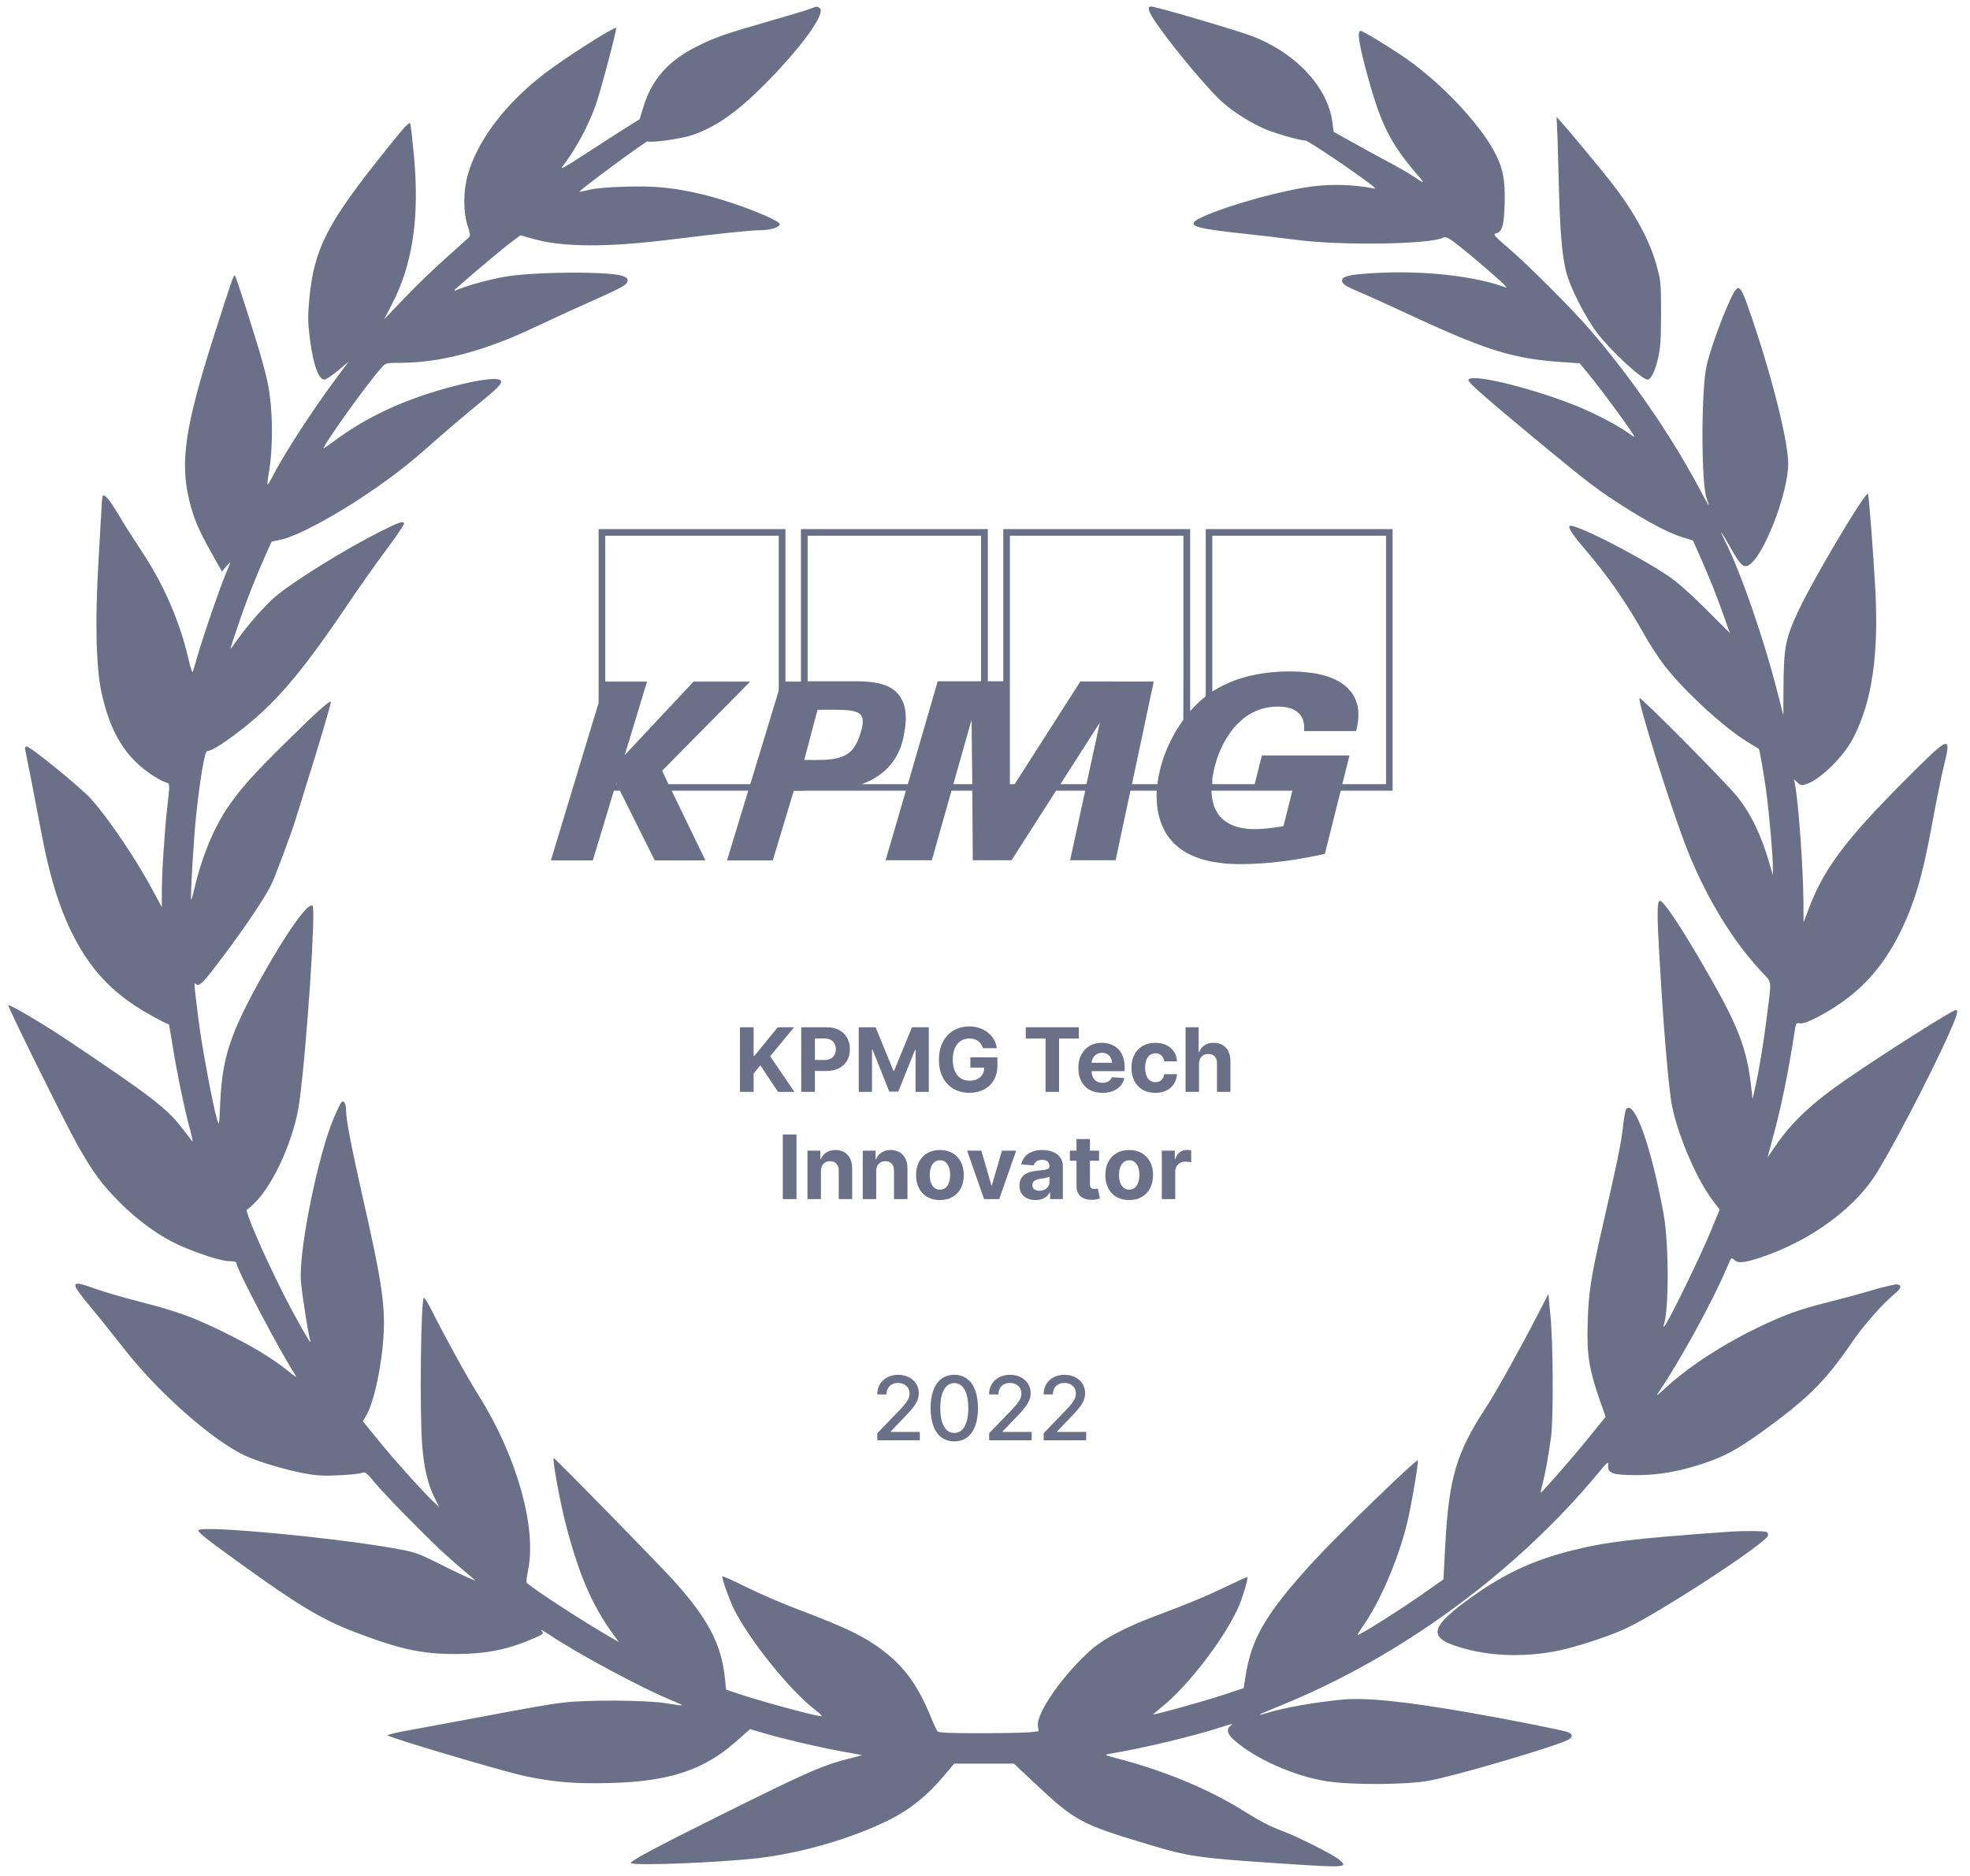
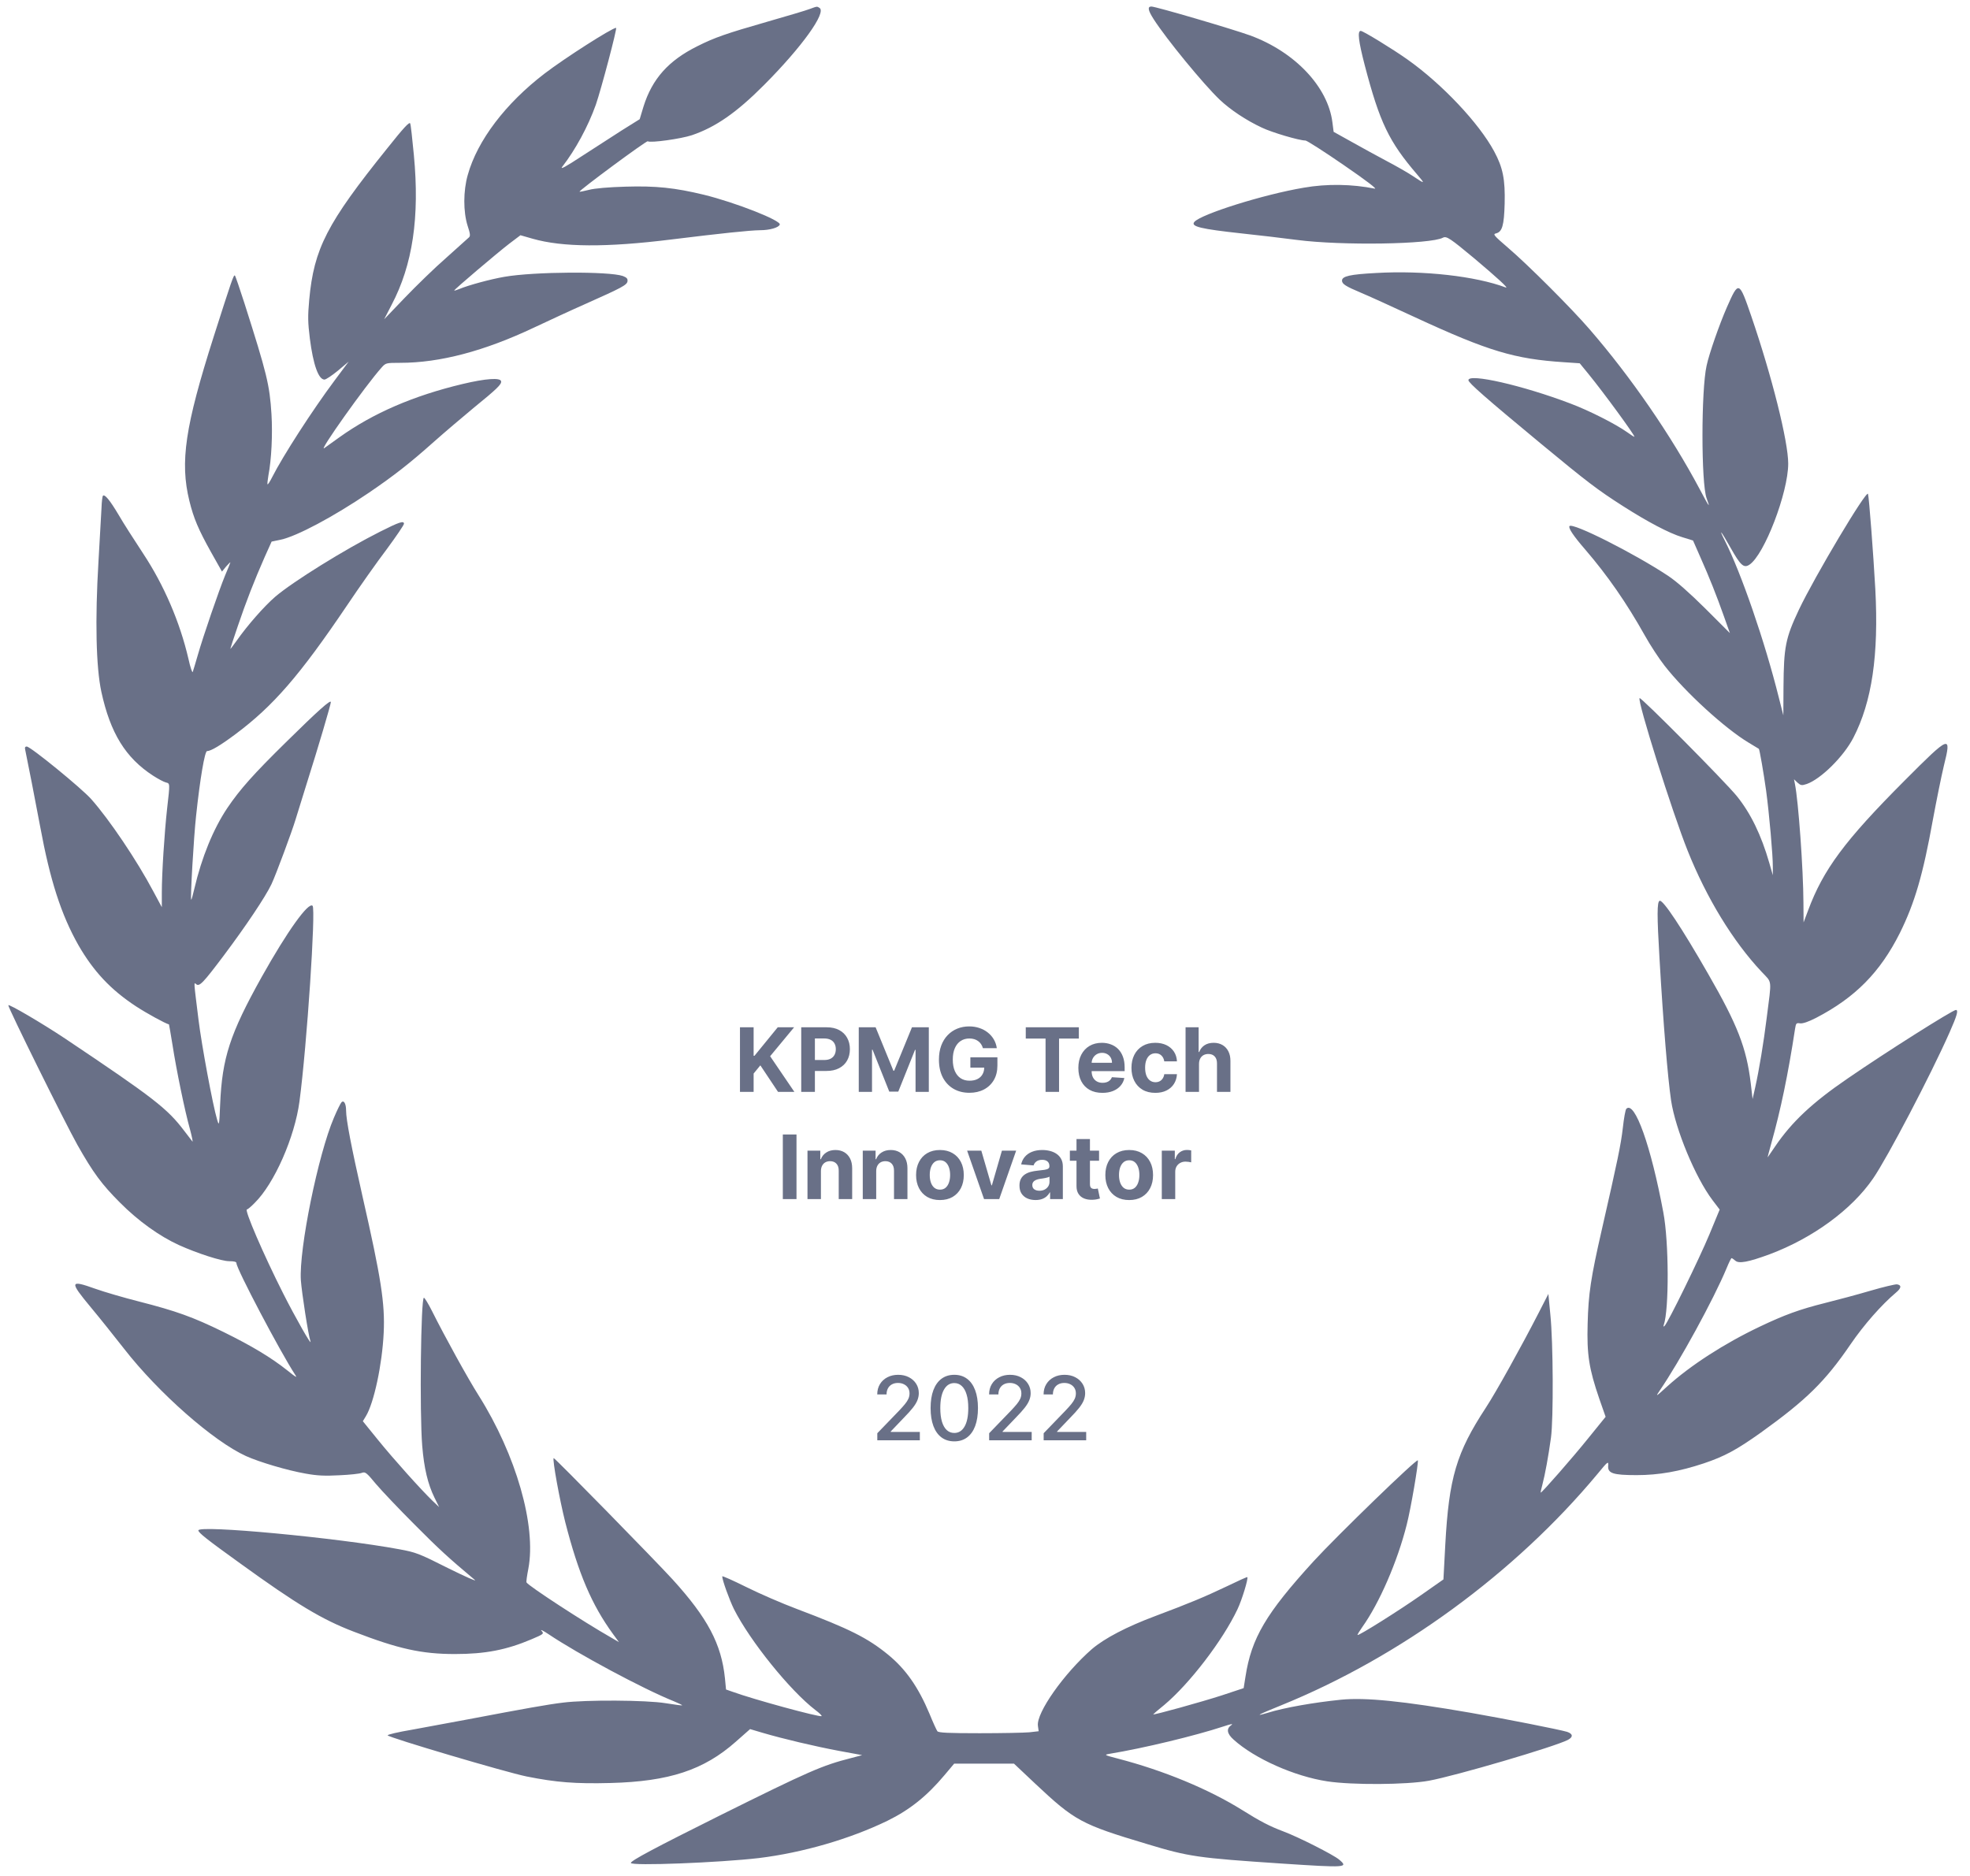
<svg xmlns="http://www.w3.org/2000/svg" width="147" height="140" viewBox="0 0 147 140" fill="none">
-   <path d="M89.97 39.487V51.961L89.811 52.093L89.652 52.224L89.499 52.362L89.354 52.5L89.214 52.638L89.075 52.782L88.942 52.927L88.81 53.072V39.487H74.865V50.844H73.711V39.487H59.766V50.864H58.612V39.487H44.667V52.454L41.107 64.211H44.236L45.808 59.006H46.259L48.858 64.211H52.638L50.118 59.006H55.834L54.249 64.211H57.664L59.229 59.019H59.985V59.006H61.059H61.145H67.597L66.085 64.198H69.534L70.999 59.006H72.551L72.59 64.198H75.481L78.804 59.006H80.979L79.851 64.198H83.246L84.354 59.006H86.317L86.303 59.302L86.31 59.604L86.324 59.893L86.35 60.183L86.37 60.321L86.39 60.459L86.416 60.597L86.443 60.735L86.476 60.873L86.509 61.004L86.549 61.136L86.589 61.267L86.635 61.398L86.681 61.523L86.734 61.648L86.788 61.766L86.847 61.891L86.907 62.01L86.973 62.121L87.04 62.24L87.113 62.351L87.192 62.456L87.272 62.568L87.358 62.667L87.444 62.772L87.53 62.87L87.63 62.969L87.729 63.061L87.855 63.166L87.981 63.271L88.114 63.37L88.253 63.462L88.392 63.554L88.532 63.639L88.678 63.712L88.83 63.791L88.976 63.856L89.129 63.922L89.281 63.981L89.44 64.04L89.599 64.093L89.758 64.139L89.918 64.185L90.077 64.224L90.395 64.297L90.72 64.349L91.038 64.395L91.356 64.435L91.668 64.461L91.973 64.474L92.272 64.487H92.557L92.941 64.481L93.326 64.475L93.717 64.455L94.108 64.435L94.5 64.403L94.891 64.37L95.282 64.33L95.673 64.284L96.071 64.232L96.469 64.172L96.867 64.107L97.265 64.041L97.662 63.969L98.06 63.89L98.458 63.811L98.863 63.719L100.043 59.007H103.916V39.488L89.97 39.487ZM45.96 58.52L45.98 58.448L46.027 58.52H45.96ZM58.108 51.527L57.91 52.191L56.053 58.303L55.98 58.52H49.879L49.408 57.521L55.98 50.864H51.756L46.617 56.351L48.281 50.864H45.165V39.98H58.108L58.108 51.527ZM61.709 56.693L61.61 56.699L61.517 56.705L61.417 56.712H61.311H61.172H61.053L60.94 56.718H60.834L60.005 56.712L60.389 55.305L60.569 54.608L61.006 52.972H61.145H61.291L61.431 52.966H61.563H62.206L62.598 52.972L62.956 52.985L63.115 52.992L63.267 53.005L63.413 53.024L63.546 53.044L63.665 53.064L63.778 53.097L63.884 53.13L63.977 53.169L64.056 53.209L64.129 53.261L64.196 53.314L64.249 53.38L64.282 53.432L64.308 53.485L64.335 53.544L64.355 53.61L64.368 53.682L64.375 53.754V53.833V53.918L64.368 54.01L64.362 54.102L64.342 54.208L64.322 54.313L64.262 54.536L64.189 54.786L64.116 54.996L64.037 55.2L63.951 55.391L63.858 55.568L63.811 55.647L63.765 55.726L63.712 55.805L63.652 55.877L63.592 55.949L63.533 56.015L63.466 56.081L63.4 56.14L63.327 56.192L63.254 56.251L63.174 56.297L63.088 56.35L63.002 56.396L62.909 56.435L62.816 56.475L62.717 56.508L62.611 56.547L62.498 56.574L62.379 56.6L62.259 56.626L62.127 56.646L61.994 56.666L61.855 56.679L61.709 56.693ZM71.138 58.52L72.498 53.722L72.551 58.52H71.138ZM73.207 50.844H69.971L67.743 58.52H64.308L64.468 58.454L64.627 58.389L64.779 58.323L64.932 58.251L65.078 58.178L65.217 58.093L65.356 58.014L65.489 57.928L65.621 57.837L65.747 57.745L65.867 57.653L65.986 57.547L66.099 57.449L66.205 57.337L66.311 57.232L66.41 57.114L66.51 57.002L66.603 56.877L66.689 56.759L66.775 56.627L66.855 56.496L66.928 56.364L67.001 56.226L67.067 56.082L67.133 55.937L67.193 55.793L67.246 55.641L67.299 55.484L67.339 55.326L67.385 55.168L67.418 54.997L67.451 54.833L67.498 54.57L67.538 54.321L67.564 54.084L67.584 53.86L67.591 53.637L67.584 53.433L67.578 53.23L67.551 53.039L67.525 52.861L67.478 52.684L67.432 52.52L67.366 52.362L67.293 52.211L67.213 52.06L67.12 51.922L67.014 51.79L66.928 51.698L66.842 51.606L66.749 51.527L66.65 51.455L66.543 51.383L66.437 51.317L66.325 51.258L66.212 51.205L66.093 51.153L65.973 51.113L65.847 51.074L65.721 51.034L65.588 51.002L65.456 50.975L65.323 50.949L65.184 50.929L64.899 50.89L64.614 50.87L64.322 50.85L64.024 50.844H63.427H62.837H62.651H62.319H61.908H61.451H61.007H60.629H60.363H60.264V39.981H73.207L73.207 50.844ZM81.072 58.52H79.129L82.073 53.919L81.072 58.52ZM88.306 51.061L88.299 53.722L88.133 53.952L87.981 54.189L87.828 54.425L87.689 54.662L87.556 54.899L87.424 55.142L87.311 55.379L87.198 55.615L87.092 55.845L86.999 56.082L86.906 56.312L86.827 56.535L86.754 56.759L86.688 56.975L86.628 57.186L86.575 57.396L86.542 57.534L86.508 57.679L86.475 57.817L86.449 57.961L86.422 58.099L86.402 58.237L86.383 58.375L86.369 58.52H84.466L86.091 50.864L80.614 50.857L75.713 58.52H75.355V39.98H88.305L88.306 51.061ZM95.772 61.655L95.501 61.701L95.222 61.74L94.944 61.78L94.672 61.812L94.4 61.839L94.128 61.858L93.863 61.872H93.597H93.425L93.253 61.865L93.087 61.852L92.921 61.833L92.762 61.806L92.609 61.78L92.457 61.747L92.311 61.708L92.172 61.662L92.032 61.616L91.9 61.556L91.774 61.497L91.648 61.425L91.528 61.353L91.416 61.274L91.31 61.195L91.204 61.103L91.111 61.005L91.018 60.906L90.932 60.794L90.852 60.682L90.779 60.558L90.713 60.433L90.647 60.301L90.594 60.163L90.547 60.012L90.507 59.861L90.468 59.703L90.441 59.539L90.421 59.368L90.408 59.191L90.401 59.007H96.435L95.772 61.655ZM103.425 58.52H100.162L100.699 56.377H94.161L93.624 58.52H90.461V58.08L90.501 57.896L90.534 57.712L90.574 57.514L90.613 57.317L90.673 57.1L90.733 56.883L90.799 56.667L90.872 56.456L90.952 56.246L91.038 56.036L91.131 55.832L91.224 55.628L91.33 55.425L91.436 55.234L91.548 55.037L91.674 54.853L91.8 54.669L91.926 54.491L92.066 54.32L92.212 54.156L92.364 53.998L92.516 53.854L92.682 53.709L92.848 53.571L93.02 53.446L93.206 53.328L93.392 53.223L93.584 53.124L93.783 53.032L93.989 52.953L94.201 52.888L94.42 52.835L94.645 52.789L94.877 52.756L95.116 52.736L95.361 52.73L95.553 52.736L95.746 52.75L95.938 52.776L96.124 52.815L96.217 52.842L96.303 52.868L96.389 52.894L96.469 52.934L96.548 52.967L96.628 53.013L96.701 53.059L96.774 53.105L96.84 53.164L96.906 53.223L96.966 53.282L97.026 53.354L97.079 53.42L97.125 53.499L97.165 53.584L97.205 53.67L97.238 53.762L97.264 53.86L97.284 53.959L97.304 54.071L97.311 54.182V54.301V54.425L97.298 54.557H101.197L101.257 54.287L101.31 53.978L101.336 53.814L101.35 53.637L101.363 53.459V53.275L101.357 53.085L101.337 52.888L101.317 52.796L101.304 52.697L101.277 52.598L101.251 52.5L101.217 52.395L101.184 52.296L101.145 52.197L101.098 52.099L101.052 52L100.992 51.902L100.932 51.803L100.866 51.705L100.786 51.599L100.7 51.501L100.614 51.402L100.521 51.31L100.422 51.218L100.315 51.133L100.209 51.054L100.097 50.975L99.977 50.896L99.858 50.831L99.732 50.765L99.599 50.699L99.467 50.64L99.327 50.581L99.182 50.528L99.036 50.476L98.89 50.43L98.731 50.39L98.578 50.351L98.412 50.311L98.247 50.278L98.081 50.245L97.908 50.219L97.729 50.2L97.365 50.16L96.993 50.127L96.602 50.114L96.204 50.108L95.906 50.114L95.594 50.12L95.269 50.14L94.931 50.166L94.58 50.206L94.222 50.252L93.857 50.311L93.486 50.39L93.3 50.429L93.108 50.475L92.922 50.528L92.73 50.58L92.537 50.639L92.345 50.705L92.153 50.771L91.967 50.843L91.775 50.922L91.582 51.008L91.397 51.093L91.204 51.185L91.019 51.283L90.833 51.389L90.647 51.494L90.462 51.612V39.98H103.425L103.425 58.52Z" fill="#697087" />
  <path d="M65.464 107.487V106.96L67.096 105.269C67.27 105.086 67.413 104.925 67.526 104.787C67.641 104.647 67.727 104.514 67.783 104.389C67.84 104.263 67.868 104.13 67.868 103.988C67.868 103.828 67.83 103.69 67.755 103.574C67.68 103.456 67.577 103.366 67.446 103.303C67.316 103.239 67.169 103.207 67.006 103.207C66.833 103.207 66.683 103.242 66.554 103.313C66.425 103.383 66.326 103.483 66.257 103.612C66.188 103.74 66.154 103.891 66.154 104.064H65.459C65.459 103.77 65.527 103.514 65.662 103.294C65.797 103.074 65.982 102.904 66.217 102.783C66.453 102.66 66.72 102.599 67.02 102.599C67.323 102.599 67.59 102.66 67.821 102.78C68.053 102.9 68.234 103.063 68.365 103.27C68.495 103.476 68.56 103.708 68.56 103.967C68.56 104.146 68.526 104.321 68.459 104.492C68.393 104.663 68.278 104.854 68.113 105.064C67.948 105.273 67.719 105.527 67.425 105.825L66.467 106.828V106.863H68.638V107.487H65.464ZM71.209 107.567C70.837 107.566 70.519 107.468 70.255 107.273C69.992 107.078 69.79 106.795 69.65 106.423C69.511 106.051 69.441 105.603 69.441 105.079C69.441 104.556 69.511 104.109 69.65 103.739C69.792 103.368 69.994 103.086 70.258 102.891C70.523 102.696 70.84 102.599 71.209 102.599C71.578 102.599 71.894 102.697 72.158 102.893C72.422 103.088 72.623 103.371 72.763 103.741C72.904 104.11 72.975 104.556 72.975 105.079C72.975 105.604 72.905 106.053 72.766 106.425C72.626 106.796 72.424 107.079 72.16 107.275C71.897 107.47 71.579 107.567 71.209 107.567ZM71.209 106.939C71.536 106.939 71.791 106.779 71.974 106.461C72.159 106.142 72.252 105.681 72.252 105.079C72.252 104.678 72.21 104.34 72.125 104.064C72.042 103.786 71.922 103.576 71.765 103.433C71.609 103.288 71.424 103.216 71.209 103.216C70.884 103.216 70.629 103.376 70.444 103.696C70.259 104.017 70.165 104.477 70.164 105.079C70.164 105.48 70.205 105.82 70.288 106.098C70.373 106.374 70.493 106.584 70.649 106.727C70.804 106.868 70.991 106.939 71.209 106.939ZM73.81 107.487V106.96L75.442 105.269C75.616 105.086 75.76 104.925 75.873 104.787C75.987 104.647 76.073 104.514 76.13 104.389C76.186 104.263 76.214 104.13 76.214 103.988C76.214 103.828 76.177 103.69 76.101 103.574C76.026 103.456 75.923 103.366 75.793 103.303C75.663 103.239 75.516 103.207 75.353 103.207C75.18 103.207 75.029 103.242 74.9 103.313C74.772 103.383 74.673 103.483 74.604 103.612C74.535 103.74 74.5 103.891 74.5 104.064H73.806C73.806 103.77 73.873 103.514 74.008 103.294C74.143 103.074 74.328 102.904 74.564 102.783C74.799 102.66 75.067 102.599 75.367 102.599C75.67 102.599 75.936 102.66 76.167 102.78C76.4 102.9 76.581 103.063 76.711 103.27C76.841 103.476 76.907 103.708 76.907 103.967C76.907 104.146 76.873 104.321 76.805 104.492C76.739 104.663 76.624 104.854 76.459 105.064C76.294 105.273 76.065 105.527 75.772 105.825L74.813 106.828V106.863H76.984V107.487H73.81ZM77.877 107.487V106.96L79.508 105.269C79.683 105.086 79.826 104.925 79.939 104.787C80.054 104.647 80.139 104.514 80.196 104.389C80.252 104.263 80.281 104.13 80.281 103.988C80.281 103.828 80.243 103.69 80.168 103.574C80.092 103.456 79.99 103.366 79.859 103.303C79.729 103.239 79.582 103.207 79.419 103.207C79.246 103.207 79.096 103.242 78.967 103.313C78.838 103.383 78.739 103.483 78.67 103.612C78.601 103.74 78.567 103.891 78.567 104.064H77.872C77.872 103.77 77.939 103.514 78.075 103.294C78.21 103.074 78.395 102.904 78.63 102.783C78.866 102.66 79.133 102.599 79.433 102.599C79.736 102.599 80.003 102.66 80.234 102.78C80.466 102.9 80.647 103.063 80.778 103.27C80.908 103.476 80.973 103.708 80.973 103.967C80.973 104.146 80.939 104.321 80.872 104.492C80.806 104.663 80.691 104.854 80.526 105.064C80.361 105.273 80.132 105.527 79.838 105.825L78.88 106.828V106.863H81.051V107.487H77.877Z" fill="#697087" />
  <path d="M55.216 81.487V76.665H56.235V78.791H56.299L58.034 76.665H59.256L57.467 78.824L59.277 81.487H58.058L56.737 79.505L56.235 80.117V81.487H55.216ZM59.787 81.487V76.665H61.69C62.055 76.665 62.367 76.735 62.624 76.875C62.882 77.013 63.078 77.205 63.213 77.451C63.35 77.696 63.418 77.979 63.418 78.299C63.418 78.619 63.349 78.902 63.211 79.147C63.073 79.392 62.872 79.582 62.61 79.719C62.35 79.856 62.034 79.924 61.664 79.924H60.451V79.107H61.499C61.695 79.107 61.857 79.073 61.984 79.006C62.113 78.936 62.208 78.841 62.271 78.721C62.336 78.598 62.368 78.458 62.368 78.299C62.368 78.139 62.336 77.999 62.271 77.88C62.208 77.759 62.113 77.666 61.984 77.6C61.855 77.532 61.692 77.499 61.494 77.499H60.807V81.487H59.787ZM64.08 76.665H65.338L66.665 79.905H66.722L68.05 76.665H69.307V81.487H68.318V78.349H68.278L67.03 81.464H66.357L65.109 78.337H65.069V81.487H64.08V76.665ZM73.345 78.224C73.312 78.109 73.266 78.008 73.206 77.92C73.146 77.831 73.073 77.755 72.987 77.694C72.902 77.631 72.805 77.583 72.695 77.55C72.587 77.517 72.467 77.501 72.335 77.501C72.088 77.501 71.872 77.562 71.685 77.685C71.5 77.807 71.355 77.985 71.252 78.219C71.148 78.451 71.096 78.736 71.096 79.072C71.096 79.407 71.147 79.693 71.249 79.929C71.351 80.164 71.496 80.344 71.683 80.468C71.869 80.59 72.09 80.651 72.344 80.651C72.575 80.651 72.772 80.611 72.935 80.529C73.1 80.446 73.226 80.329 73.312 80.178C73.4 80.028 73.444 79.849 73.444 79.644L73.651 79.674H72.408V78.907H74.426V79.514C74.426 79.938 74.336 80.302 74.157 80.607C73.978 80.91 73.732 81.144 73.418 81.308C73.104 81.472 72.745 81.553 72.34 81.553C71.887 81.553 71.49 81.454 71.148 81.254C70.806 81.053 70.539 80.768 70.347 80.4C70.157 80.029 70.063 79.59 70.063 79.081C70.063 78.69 70.119 78.342 70.232 78.035C70.347 77.728 70.507 77.467 70.712 77.254C70.918 77.04 71.157 76.878 71.431 76.766C71.704 76.655 72 76.599 72.318 76.599C72.591 76.599 72.846 76.639 73.081 76.719C73.317 76.798 73.525 76.909 73.707 77.054C73.891 77.198 74.041 77.37 74.157 77.569C74.273 77.767 74.348 77.985 74.381 78.224H73.345ZM76.542 77.506V76.665H80.503V77.506H79.026V81.487H78.019V77.506H76.542ZM82.26 81.558C81.888 81.558 81.568 81.483 81.299 81.332C81.032 81.18 80.827 80.965 80.682 80.687C80.538 80.407 80.466 80.077 80.466 79.695C80.466 79.323 80.538 78.997 80.682 78.716C80.827 78.435 81.03 78.216 81.292 78.059C81.556 77.902 81.865 77.823 82.22 77.823C82.459 77.823 82.681 77.862 82.886 77.939C83.094 78.014 83.274 78.128 83.428 78.28C83.583 78.433 83.704 78.624 83.79 78.855C83.877 79.084 83.92 79.353 83.92 79.66V79.936H80.866V79.314H82.976C82.976 79.17 82.944 79.042 82.882 78.93C82.819 78.819 82.732 78.732 82.62 78.669C82.51 78.605 82.382 78.572 82.236 78.572C82.084 78.572 81.949 78.608 81.832 78.678C81.715 78.747 81.624 78.841 81.558 78.959C81.492 79.075 81.459 79.204 81.457 79.347V79.938C81.457 80.117 81.49 80.272 81.556 80.402C81.624 80.532 81.718 80.633 81.841 80.703C81.963 80.774 82.109 80.809 82.276 80.809C82.388 80.809 82.49 80.793 82.583 80.762C82.675 80.731 82.754 80.684 82.82 80.621C82.886 80.558 82.936 80.481 82.971 80.39L83.899 80.451C83.852 80.674 83.755 80.869 83.609 81.035C83.465 81.2 83.278 81.329 83.049 81.421C82.821 81.512 82.558 81.558 82.26 81.558ZM86.209 81.558C85.838 81.558 85.519 81.48 85.253 81.323C84.987 81.164 84.783 80.944 84.641 80.663C84.499 80.382 84.429 80.059 84.429 79.693C84.429 79.323 84.5 78.998 84.643 78.718C84.787 78.437 84.992 78.218 85.257 78.061C85.523 77.903 85.838 77.823 86.204 77.823C86.519 77.823 86.796 77.881 87.033 77.995C87.27 78.11 87.457 78.271 87.596 78.478C87.734 78.685 87.81 78.929 87.824 79.208H86.877C86.851 79.028 86.78 78.882 86.665 78.772C86.552 78.661 86.404 78.605 86.22 78.605C86.065 78.605 85.929 78.648 85.813 78.732C85.698 78.816 85.609 78.937 85.545 79.097C85.48 79.257 85.448 79.451 85.448 79.679C85.448 79.91 85.48 80.106 85.542 80.268C85.607 80.429 85.697 80.552 85.813 80.637C85.929 80.722 86.065 80.764 86.22 80.764C86.335 80.764 86.438 80.741 86.529 80.694C86.621 80.647 86.698 80.578 86.757 80.489C86.819 80.398 86.859 80.289 86.877 80.162H87.824C87.808 80.438 87.733 80.681 87.598 80.892C87.464 81.1 87.28 81.264 87.044 81.381C86.809 81.499 86.53 81.558 86.209 81.558ZM89.469 79.396V81.487H88.466V76.665H89.441V78.509H89.483C89.565 78.295 89.697 78.128 89.879 78.007C90.061 77.885 90.289 77.823 90.564 77.823C90.815 77.823 91.034 77.879 91.221 77.988C91.409 78.097 91.555 78.253 91.659 78.457C91.764 78.659 91.816 78.902 91.814 79.184V81.487H90.811V79.364C90.813 79.141 90.756 78.967 90.642 78.843C90.529 78.719 90.37 78.657 90.166 78.657C90.03 78.657 89.909 78.686 89.803 78.744C89.7 78.802 89.618 78.887 89.559 78.999C89.501 79.108 89.471 79.241 89.469 79.396ZM59.434 84.665V89.487H58.414V84.665H59.434ZM61.257 87.396V89.487H60.254V85.871H61.21V86.509H61.252C61.332 86.298 61.467 86.132 61.655 86.01C61.843 85.886 62.072 85.823 62.34 85.823C62.591 85.823 62.81 85.879 62.997 85.988C63.184 86.098 63.329 86.255 63.433 86.459C63.536 86.662 63.588 86.903 63.588 87.184V89.487H62.585V87.364C62.587 87.142 62.53 86.969 62.415 86.845C62.301 86.72 62.143 86.657 61.942 86.657C61.807 86.657 61.688 86.686 61.584 86.744C61.482 86.802 61.402 86.887 61.344 86.999C61.288 87.108 61.258 87.241 61.257 87.396ZM65.382 87.396V89.487H64.379V85.871H65.335V86.509H65.377C65.457 86.298 65.591 86.132 65.78 86.01C65.968 85.886 66.196 85.823 66.465 85.823C66.716 85.823 66.935 85.879 67.122 85.988C67.308 86.098 67.454 86.255 67.557 86.459C67.661 86.662 67.713 86.903 67.713 87.184V89.487H66.71V87.364C66.711 87.142 66.655 86.969 66.54 86.845C66.425 86.72 66.268 86.657 66.067 86.657C65.932 86.657 65.812 86.686 65.709 86.744C65.607 86.802 65.527 86.887 65.469 86.999C65.412 87.108 65.383 87.241 65.382 87.396ZM70.137 89.558C69.772 89.558 69.455 89.48 69.188 89.325C68.923 89.168 68.718 88.95 68.574 88.67C68.43 88.389 68.357 88.064 68.357 87.693C68.357 87.32 68.43 86.993 68.574 86.714C68.718 86.433 68.923 86.214 69.188 86.059C69.455 85.902 69.772 85.823 70.137 85.823C70.503 85.823 70.819 85.902 71.084 86.059C71.351 86.214 71.556 86.433 71.701 86.714C71.845 86.993 71.917 87.32 71.917 87.693C71.917 88.064 71.845 88.389 71.701 88.67C71.556 88.95 71.351 89.168 71.084 89.325C70.819 89.48 70.503 89.558 70.137 89.558ZM70.142 88.781C70.308 88.781 70.447 88.734 70.559 88.64C70.67 88.544 70.754 88.414 70.811 88.249C70.869 88.084 70.898 87.896 70.898 87.686C70.898 87.476 70.869 87.288 70.811 87.123C70.754 86.959 70.67 86.828 70.559 86.732C70.447 86.637 70.308 86.589 70.142 86.589C69.974 86.589 69.833 86.637 69.718 86.732C69.605 86.828 69.52 86.959 69.462 87.123C69.405 87.288 69.377 87.476 69.377 87.686C69.377 87.896 69.405 88.084 69.462 88.249C69.52 88.414 69.605 88.544 69.718 88.64C69.833 88.734 69.974 88.781 70.142 88.781ZM75.825 85.871L74.561 89.487H73.43L72.166 85.871H73.225L73.977 88.458H74.014L74.763 85.871H75.825ZM77.272 89.556C77.042 89.556 76.836 89.516 76.656 89.436C76.475 89.354 76.332 89.234 76.227 89.075C76.123 88.915 76.072 88.716 76.072 88.477C76.072 88.276 76.108 88.108 76.182 87.971C76.256 87.834 76.356 87.725 76.484 87.641C76.611 87.558 76.755 87.495 76.917 87.453C77.08 87.41 77.251 87.381 77.43 87.364C77.641 87.341 77.81 87.321 77.939 87.302C78.067 87.282 78.161 87.252 78.219 87.213C78.277 87.174 78.306 87.115 78.306 87.038V87.024C78.306 86.875 78.259 86.76 78.165 86.678C78.072 86.597 77.94 86.556 77.769 86.556C77.589 86.556 77.445 86.596 77.338 86.676C77.231 86.754 77.161 86.853 77.126 86.973L76.199 86.897C76.246 86.677 76.338 86.487 76.477 86.327C76.615 86.166 76.793 86.042 77.011 85.955C77.231 85.868 77.485 85.823 77.774 85.823C77.975 85.823 78.167 85.847 78.351 85.894C78.536 85.941 78.7 86.014 78.843 86.113C78.987 86.212 79.101 86.339 79.184 86.495C79.267 86.648 79.309 86.833 79.309 87.048V89.487H78.358V88.986H78.33C78.272 89.099 78.194 89.198 78.097 89.285C77.999 89.37 77.882 89.436 77.746 89.485C77.609 89.532 77.451 89.556 77.272 89.556ZM77.56 88.863C77.707 88.863 77.838 88.834 77.951 88.776C78.064 88.717 78.152 88.636 78.217 88.536C78.281 88.436 78.313 88.322 78.313 88.195V87.811C78.282 87.831 78.239 87.85 78.184 87.867C78.13 87.883 78.07 87.898 78.002 87.912C77.935 87.925 77.867 87.936 77.8 87.947C77.732 87.957 77.671 87.965 77.616 87.973C77.498 87.991 77.396 88.018 77.308 88.056C77.22 88.093 77.151 88.144 77.103 88.209C77.054 88.272 77.03 88.35 77.03 88.444C77.03 88.581 77.079 88.685 77.178 88.757C77.279 88.828 77.406 88.863 77.56 88.863ZM82.011 85.871V86.624H79.833V85.871H82.011ZM80.328 85.004H81.331V88.376C81.331 88.469 81.345 88.541 81.373 88.593C81.401 88.643 81.44 88.678 81.491 88.698C81.542 88.719 81.602 88.729 81.67 88.729C81.717 88.729 81.764 88.725 81.811 88.717C81.858 88.708 81.894 88.701 81.919 88.696L82.077 89.443C82.027 89.458 81.956 89.476 81.865 89.497C81.774 89.519 81.663 89.532 81.533 89.537C81.291 89.546 81.079 89.514 80.897 89.44C80.717 89.366 80.576 89.252 80.476 89.096C80.375 88.941 80.326 88.745 80.328 88.508V85.004ZM84.26 89.558C83.894 89.558 83.578 89.48 83.311 89.325C83.045 89.168 82.841 88.95 82.696 88.67C82.552 88.389 82.48 88.064 82.48 87.693C82.48 87.32 82.552 86.993 82.696 86.714C82.841 86.433 83.045 86.214 83.311 86.059C83.578 85.902 83.894 85.823 84.26 85.823C84.625 85.823 84.941 85.902 85.206 86.059C85.473 86.214 85.679 86.433 85.823 86.714C85.968 86.993 86.04 87.32 86.04 87.693C86.04 88.064 85.968 88.389 85.823 88.67C85.679 88.95 85.473 89.168 85.206 89.325C84.941 89.48 84.625 89.558 84.26 89.558ZM84.264 88.781C84.431 88.781 84.57 88.734 84.681 88.64C84.793 88.544 84.876 88.414 84.933 88.249C84.991 88.084 85.02 87.896 85.02 87.686C85.02 87.476 84.991 87.288 84.933 87.123C84.876 86.959 84.793 86.828 84.681 86.732C84.57 86.637 84.431 86.589 84.264 86.589C84.096 86.589 83.955 86.637 83.841 86.732C83.728 86.828 83.642 86.959 83.584 87.123C83.527 87.288 83.499 87.476 83.499 87.686C83.499 87.896 83.527 88.084 83.584 88.249C83.642 88.414 83.728 88.544 83.841 88.64C83.955 88.734 84.096 88.781 84.264 88.781ZM86.692 89.487V85.871H87.664V86.502H87.702C87.768 86.277 87.879 86.108 88.034 85.993C88.189 85.877 88.368 85.819 88.571 85.819C88.621 85.819 88.675 85.822 88.733 85.828C88.791 85.835 88.843 85.843 88.886 85.854V86.744C88.839 86.73 88.774 86.718 88.691 86.707C88.608 86.695 88.532 86.69 88.463 86.69C88.315 86.69 88.183 86.722 88.067 86.787C87.952 86.849 87.861 86.937 87.794 87.05C87.728 87.163 87.695 87.294 87.695 87.441V89.487H86.692Z" fill="#697087" />
  <path d="M60.426 0.669C60.176 0.771 58.744 1.192 57.244 1.624C54.199 2.499 53.335 2.794 52.028 3.453C49.881 4.521 48.665 5.885 48.017 7.953L47.733 8.896L46.404 9.726C45.676 10.191 44.324 11.066 43.392 11.669C42.199 12.453 41.779 12.68 41.949 12.453C42.938 11.18 43.881 9.441 44.46 7.817C44.858 6.669 46.074 2.078 45.972 2.078C45.676 2.078 42.154 4.328 40.654 5.476C37.722 7.714 35.62 10.487 34.904 13.055C34.563 14.248 34.563 15.805 34.893 16.85C35.086 17.43 35.108 17.612 34.995 17.714C34.915 17.782 34.165 18.464 33.313 19.225C32.45 19.975 31.063 21.328 30.211 22.214L28.666 23.827L29.222 22.748C30.79 19.771 31.325 16.214 30.881 11.555C30.768 10.373 30.654 9.316 30.609 9.214C30.552 9.067 30.12 9.532 28.881 11.089C24.393 16.669 23.427 18.555 23.075 22.361C22.961 23.611 22.973 24.055 23.12 25.259C23.37 27.225 23.768 28.327 24.211 28.327C24.325 28.327 24.779 28.02 25.222 27.657L26.018 26.986L24.984 28.373C23.313 30.611 21.12 34.009 20.302 35.623C20.143 35.941 19.995 36.168 19.961 36.145C19.939 36.111 19.973 35.816 20.029 35.475C20.257 34.304 20.348 32.407 20.257 30.907C20.12 28.714 19.916 27.895 18.245 22.646C17.893 21.555 17.575 20.612 17.529 20.566C17.439 20.464 17.279 20.953 15.939 25.145C13.814 31.816 13.416 34.475 14.132 37.384C14.45 38.679 14.802 39.509 15.745 41.202L16.564 42.656L16.87 42.281C17.052 42.077 17.189 41.94 17.189 41.974C17.189 41.997 17.018 42.429 16.802 42.929C16.336 44.065 15.166 47.463 14.757 48.895C14.586 49.486 14.416 50.054 14.382 50.145C14.348 50.236 14.2 49.804 14.064 49.179C13.427 46.429 12.234 43.656 10.678 41.304C10.03 40.316 9.2 39.031 8.848 38.418C8.2 37.327 7.814 36.861 7.678 36.997C7.643 37.043 7.587 37.441 7.575 37.895C7.553 38.35 7.45 40.156 7.348 41.906C7.087 46.27 7.166 49.792 7.564 51.633C8.234 54.713 9.371 56.554 11.416 57.883C11.802 58.133 12.234 58.36 12.382 58.394C12.689 58.474 12.689 58.428 12.473 60.315C12.268 62.156 12.075 65.19 12.075 66.621V67.701L11.439 66.519C10.223 64.224 8.166 61.167 6.803 59.633C6.087 58.826 2.28 55.713 1.996 55.713C1.871 55.713 1.837 55.792 1.882 55.963C2.03 56.656 2.678 59.963 2.996 61.678C3.735 65.69 4.564 68.258 5.848 70.53C6.973 72.485 8.257 73.86 10.143 75.098C10.961 75.632 12.314 76.371 12.609 76.451C12.621 76.462 12.734 77.144 12.871 77.973C13.155 79.814 13.791 82.916 14.177 84.28C14.325 84.837 14.405 85.246 14.359 85.189C14.314 85.132 14.041 84.78 13.757 84.405C12.484 82.723 11.507 81.962 4.859 77.507C3.155 76.371 0.655 74.905 0.621 75.019C0.576 75.155 4.803 83.7 5.769 85.428C6.95 87.519 7.587 88.382 8.95 89.746C10.314 91.121 11.905 92.257 13.348 92.916C14.734 93.541 16.529 94.121 17.109 94.121C17.473 94.121 17.643 94.166 17.643 94.268C17.643 94.689 20.927 100.916 22.018 102.586C22.2 102.859 22.098 102.802 21.45 102.279C20.234 101.313 18.802 100.45 16.677 99.404C14.382 98.279 13.132 97.836 10.382 97.132C9.257 96.848 7.78 96.416 7.109 96.177C5.2 95.496 5.166 95.621 6.768 97.552C7.405 98.314 8.53 99.723 9.268 100.666C11.814 103.938 15.927 107.563 18.359 108.665C19.37 109.12 21.439 109.734 22.802 109.972C23.677 110.131 24.234 110.154 25.325 110.097C26.097 110.063 26.847 109.984 27.006 109.915C27.256 109.825 27.347 109.893 28.052 110.745C28.484 111.256 29.779 112.62 30.938 113.779C32.756 115.608 33.449 116.245 35.427 117.904C35.62 118.063 34.722 117.665 33.438 117.029C31.256 115.927 31.029 115.847 29.802 115.62C25.154 114.756 14.802 113.79 14.802 114.211C14.802 114.381 15.416 114.87 17.927 116.677C22.154 119.733 24.018 120.858 26.393 121.767C29.722 123.051 31.45 123.438 33.949 123.438C36.211 123.438 37.79 123.131 39.665 122.335C40.597 121.938 40.597 121.926 40.404 121.699C40.29 121.574 40.529 121.688 40.938 121.961C43.097 123.415 48.029 126.063 50.278 126.96C50.642 127.108 50.915 127.244 50.903 127.267C50.881 127.29 50.324 127.21 49.676 127.108C48.222 126.869 43.722 126.847 42.017 127.063C40.881 127.199 39.233 127.494 34.915 128.313C33.631 128.551 31.756 128.903 30.745 129.085C29.722 129.256 28.904 129.449 28.927 129.506C28.984 129.665 37.767 132.267 39.29 132.574C41.495 133.017 42.961 133.131 45.563 133.062C49.926 132.949 52.517 132.097 54.903 129.983L55.971 129.04L56.892 129.313C58.437 129.767 60.789 130.324 62.608 130.665L64.335 130.983L63.517 131.199C61.335 131.756 60.403 132.165 53.721 135.483C48.869 137.903 47.074 138.858 47.074 139.028C47.074 139.267 53.71 139.005 56.619 138.665C59.892 138.267 63.437 137.233 66.221 135.881C67.891 135.062 69.175 134.028 70.471 132.483L71.198 131.619H73.425H75.664L77.243 133.108C80.209 135.892 80.664 136.142 85.595 137.619C88.72 138.562 89.323 138.653 95.641 139.074C100.47 139.392 100.64 139.38 99.924 138.778C99.493 138.415 96.891 137.096 95.766 136.676C94.743 136.29 94.038 135.926 92.698 135.085C90.186 133.517 86.834 132.131 83.425 131.244C82.38 130.972 82.368 130.96 82.811 130.881C85.368 130.46 89.209 129.528 91.277 128.847C91.857 128.653 92.05 128.619 91.879 128.744C91.493 129.006 91.55 129.381 92.05 129.824C93.618 131.244 96.584 132.562 99.027 132.937C100.89 133.222 104.947 133.199 106.629 132.892C108.652 132.517 115.969 130.369 116.992 129.847C117.401 129.631 117.378 129.392 116.935 129.244C116.367 129.074 112.288 128.267 109.742 127.824C104.686 126.949 101.902 126.665 100.061 126.847C98.05 127.051 95.834 127.438 94.595 127.824C93.561 128.131 93.856 127.972 95.595 127.267C104.47 123.665 113.038 117.404 119.197 110.006C119.981 109.052 120.026 109.018 120.003 109.37C119.947 109.95 120.344 110.086 122.128 110.086C123.776 110.086 125.31 109.813 127.128 109.211C128.685 108.688 129.583 108.2 131.389 106.916C134.787 104.472 136.185 103.109 138.094 100.313C139.082 98.87 140.389 97.382 141.48 96.461C141.878 96.132 141.912 95.904 141.548 95.848C141.423 95.836 140.537 96.041 139.571 96.325C138.605 96.609 137.082 97.018 136.207 97.234C134.253 97.723 133.151 98.132 131.31 99.007C128.639 100.279 126.151 101.893 124.424 103.45C123.537 104.257 123.515 104.268 123.844 103.779C125.333 101.609 127.867 96.973 128.833 94.655C129.003 94.234 129.174 93.893 129.208 93.893C129.242 93.893 129.367 93.973 129.48 94.075C129.742 94.325 130.458 94.189 132.037 93.609C135.253 92.405 138.173 90.28 139.775 87.939C140.832 86.405 144.059 80.246 145.468 77.064C146.037 75.78 146.15 75.371 145.946 75.371C145.707 75.371 140.673 78.553 137.855 80.496C135.23 82.291 133.707 83.723 132.469 85.541C132.173 85.973 131.923 86.348 131.901 86.371C131.889 86.382 132.014 85.894 132.185 85.28C132.867 82.859 133.423 80.201 133.946 76.78C134.014 76.36 134.037 76.326 134.321 76.371C134.537 76.394 134.935 76.257 135.514 75.962C138.446 74.439 140.298 72.553 141.764 69.633C142.878 67.383 143.491 65.281 144.23 61.178C144.491 59.769 144.855 57.963 145.048 57.156C145.639 54.792 145.525 54.838 142.116 58.258C137.651 62.735 136.048 64.894 134.912 67.962L134.582 68.837L134.571 67.36C134.56 64.86 134.196 59.792 133.935 58.497L133.867 58.156L134.128 58.406C134.378 58.622 134.435 58.633 134.821 58.508C135.878 58.133 137.571 56.463 138.298 55.054C139.685 52.372 140.196 48.883 139.935 43.974C139.787 41.315 139.469 37.134 139.389 36.861C139.287 36.52 135.423 42.997 134.23 45.508C133.23 47.633 133.105 48.27 133.083 51.281L133.071 53.383L132.742 52.088C131.685 47.849 129.924 42.759 128.708 40.35C128.196 39.338 128.435 39.634 129.117 40.85C129.878 42.202 130.117 42.418 130.537 42.145C131.651 41.418 133.435 36.759 133.435 34.6C133.435 32.941 132.219 28.089 130.685 23.611C129.764 20.93 129.742 20.93 128.855 22.941C128.299 24.214 127.537 26.384 127.344 27.293C126.935 29.123 126.935 36.054 127.344 37.179C127.64 37.986 127.56 37.884 126.833 36.509C124.685 32.475 121.697 28.134 118.617 24.577C117.265 23.009 114.026 19.771 112.538 18.498C111.47 17.578 111.379 17.475 111.629 17.419C112.095 17.305 112.231 16.828 112.276 15.203C112.322 13.407 112.151 12.51 111.492 11.294C110.356 9.18 107.595 6.26 105.027 4.442C103.924 3.658 101.709 2.305 101.538 2.305C101.277 2.305 101.368 3.067 101.834 4.862C102.959 9.157 103.64 10.566 105.754 13.032C106.367 13.748 106.356 13.759 105.368 13.101C105.027 12.873 104.152 12.373 103.436 11.998C102.72 11.612 101.538 10.976 100.822 10.566L99.515 9.839L99.424 9.135C99.095 6.487 96.629 3.873 93.288 2.646C91.97 2.169 86.243 0.487 85.914 0.487C85.607 0.487 85.664 0.771 86.084 1.43C87.039 2.919 89.8 6.283 91.016 7.442C91.811 8.192 92.982 8.976 94.152 9.521C94.902 9.885 96.947 10.487 97.413 10.487C97.516 10.487 98.8 11.305 100.265 12.316C101.936 13.464 102.799 14.123 102.584 14.078C100.89 13.737 99.016 13.703 97.277 14.009C94.3 14.509 89.595 15.987 89.118 16.566C88.834 16.907 89.618 17.089 92.641 17.419C93.856 17.544 95.731 17.771 96.788 17.907C100.106 18.339 106.754 18.237 107.674 17.737C107.936 17.6 108.22 17.794 109.981 19.259C111.697 20.703 112.629 21.555 112.356 21.453C110.117 20.612 106.231 20.168 102.686 20.373C100.743 20.475 100.14 20.612 100.14 20.941C100.14 21.191 100.402 21.362 101.561 21.85C102.061 22.055 103.879 22.884 105.595 23.68C111.072 26.214 113.026 26.793 116.708 27.032L117.878 27.111L118.538 27.918C119.731 29.384 121.958 32.441 121.958 32.589C121.958 32.623 121.719 32.475 121.424 32.259C120.56 31.645 118.594 30.645 117.174 30.111C113.617 28.759 109.572 27.839 109.572 28.373C109.572 28.566 110.879 29.714 114.969 33.1C118.469 35.997 119.208 36.554 121.106 37.77C122.958 38.952 124.549 39.793 125.526 40.088L126.333 40.338L126.867 41.554C127.56 43.111 128.083 44.429 128.639 45.997L129.083 47.247L127.253 45.418C126.037 44.213 125.094 43.384 124.458 42.963C121.912 41.281 117.378 38.997 117.117 39.259C117.004 39.384 117.39 39.975 118.276 40.997C119.958 42.952 121.367 44.986 122.731 47.417C123.128 48.133 123.799 49.156 124.208 49.679C125.742 51.645 128.708 54.361 130.492 55.429C130.889 55.667 131.23 55.872 131.242 55.883C131.298 55.917 131.605 57.713 131.787 59.008C132.014 60.69 132.298 63.883 132.287 64.69V65.315L132.026 64.406C131.423 62.315 130.639 60.701 129.605 59.417C128.696 58.303 122.447 52.008 122.344 52.099C122.162 52.292 124.787 60.633 125.935 63.496C127.344 67.019 129.31 70.246 131.446 72.519C132.253 73.383 132.208 72.985 131.833 75.939C131.594 77.86 131.264 79.837 130.969 81.166L130.776 82.019L130.639 80.837C130.321 78.201 129.651 76.485 127.48 72.712C125.469 69.201 124.094 67.144 123.844 67.224C123.64 67.292 123.64 68.315 123.833 71.564C124.117 76.439 124.446 80.439 124.696 82.132C125.026 84.303 126.503 87.859 127.776 89.552L128.321 90.268L127.56 92.109C126.81 93.916 124.458 98.723 124.208 98.95C124.117 99.029 124.106 99.007 124.151 98.87C124.549 97.734 124.537 92.689 124.117 90.484C123.196 85.53 121.981 82.121 121.356 82.746C121.287 82.814 121.174 83.45 121.094 84.178C120.947 85.439 120.719 86.541 119.526 91.768C118.697 95.393 118.526 96.564 118.469 98.779C118.401 101.098 118.572 102.154 119.344 104.404L119.81 105.734L118.503 107.347C117.344 108.79 115.06 111.393 114.969 111.393C114.947 111.393 115.004 111.12 115.094 110.79C115.288 110.052 115.538 108.7 115.731 107.302C115.924 105.893 115.901 100.177 115.685 98.098L115.538 96.564L114.81 97.984C113.526 100.484 111.629 103.904 110.867 105.063C108.674 108.415 108.117 110.279 107.845 115.302L107.708 117.87L106.072 119.017C104.424 120.176 101.368 122.097 101.299 122.017C101.277 121.995 101.436 121.733 101.652 121.426C102.924 119.642 104.277 116.54 104.97 113.779C105.277 112.586 105.856 109.177 105.799 108.984C105.743 108.813 99.788 114.586 98.016 116.518C94.47 120.404 93.379 122.245 92.936 125.131L92.8 125.983L91.152 126.529C89.72 126.994 86.05 128.017 86.05 127.938C86.05 127.926 86.414 127.608 86.868 127.244C88.754 125.665 91.243 122.426 92.345 120.086C92.675 119.392 93.163 117.79 93.073 117.699C93.05 117.677 92.345 117.995 91.504 118.404C89.857 119.188 88.732 119.654 86.22 120.597C84.061 121.404 82.414 122.267 81.471 123.074C79.391 124.892 77.323 127.824 77.448 128.79L77.505 129.199L76.812 129.278C76.437 129.313 74.766 129.347 73.096 129.347C70.8 129.347 70.028 129.313 69.948 129.199C69.891 129.131 69.619 128.54 69.357 127.892C68.516 125.892 67.585 124.563 66.266 123.483C64.733 122.233 63.403 121.563 59.46 120.074C58.369 119.665 56.665 118.927 55.687 118.438C54.699 117.949 53.892 117.586 53.892 117.642C53.892 117.915 54.426 119.392 54.767 120.086C55.971 122.472 58.96 126.176 60.846 127.619C61.153 127.847 61.358 128.051 61.301 128.074C61.074 128.142 56.255 126.835 54.631 126.244L54.176 126.085L54.096 125.256C53.835 122.688 52.801 120.745 50.188 117.87C48.858 116.415 41.37 108.768 41.313 108.813C41.211 108.927 41.756 111.915 42.176 113.586C43.165 117.438 44.142 119.745 45.745 121.949L46.188 122.551L45.642 122.233C43.472 120.995 39.461 118.37 39.29 118.097C39.256 118.052 39.324 117.586 39.426 117.063C40.029 113.87 38.517 108.586 35.711 104.132C34.904 102.859 33.188 99.745 32.234 97.836C31.961 97.291 31.688 96.848 31.631 96.848C31.404 96.848 31.302 105.393 31.506 107.904C31.643 109.575 31.927 110.756 32.415 111.756L32.768 112.472L32.29 112.018C31.45 111.211 29.347 108.87 28.2 107.45L27.075 106.063L27.302 105.688C27.904 104.7 28.518 101.836 28.631 99.461C28.734 97.279 28.438 95.382 27.052 89.291C26.211 85.564 25.825 83.564 25.825 82.882C25.825 82.382 25.666 82.076 25.484 82.257C25.416 82.326 25.154 82.848 24.916 83.416C23.745 86.144 22.302 93.212 22.45 95.541C22.518 96.473 22.995 99.586 23.166 100.098C23.302 100.552 22.018 98.291 21.12 96.507C19.666 93.632 18.211 90.257 18.427 90.257C18.484 90.257 18.745 90.041 19.007 89.768C20.473 88.325 21.995 84.859 22.348 82.189C22.904 77.996 23.575 67.849 23.325 67.599C23.018 67.292 21.439 69.496 19.529 72.905C17.154 77.166 16.575 78.951 16.427 82.416C16.359 84.03 16.348 84.053 16.2 83.553C15.882 82.496 15.041 77.973 14.814 76.11C14.45 73.167 14.45 73.292 14.643 73.451C14.882 73.644 15.155 73.36 16.677 71.337C18.348 69.11 19.802 66.94 20.257 65.985C20.598 65.258 21.791 62.042 22.052 61.167C22.12 60.951 22.507 59.69 22.916 58.383C23.734 55.804 24.688 52.576 24.688 52.395C24.688 52.179 23.711 53.054 21.416 55.315C18.916 57.769 17.904 58.906 16.961 60.303C15.905 61.883 15.052 63.985 14.507 66.303C14.393 66.792 14.291 67.167 14.268 67.144C14.189 67.076 14.461 62.417 14.632 60.883C14.927 58.11 15.28 56.054 15.45 56.054C15.734 56.054 16.461 55.622 17.598 54.77C20.393 52.679 22.359 50.417 25.881 45.202C26.802 43.827 28.143 41.929 28.859 40.986C29.563 40.031 30.143 39.179 30.143 39.088C30.143 38.838 29.779 38.963 28.359 39.679C25.734 40.997 21.859 43.406 20.541 44.531C19.711 45.247 18.473 46.656 17.666 47.804C17.404 48.179 17.189 48.452 17.189 48.417C17.189 48.383 17.439 47.622 17.745 46.724C18.359 44.906 18.995 43.281 19.757 41.554L20.268 40.418L20.927 40.281C22.132 40.031 24.881 38.566 27.529 36.77C29.393 35.498 30.563 34.588 32.359 32.986C33.177 32.259 34.506 31.134 35.313 30.463C37.086 29.02 37.438 28.68 37.392 28.452C37.336 28.168 36.233 28.248 34.518 28.657C30.847 29.532 27.836 30.838 25.325 32.634C24.836 32.986 24.325 33.35 24.2 33.441C23.711 33.793 27.279 28.759 28.484 27.418C28.779 27.089 28.802 27.077 29.87 27.077C32.825 27.077 36.142 26.202 39.858 24.441C40.926 23.941 42.631 23.146 43.665 22.691C46.392 21.475 46.79 21.271 46.824 20.987C46.847 20.793 46.767 20.714 46.483 20.6C45.46 20.237 39.858 20.271 37.642 20.657C36.586 20.839 34.961 21.282 34.279 21.566C34.063 21.657 33.893 21.703 33.893 21.68C33.893 21.6 37.108 18.873 37.995 18.191L38.836 17.555L39.745 17.816C41.983 18.453 45.245 18.475 50.085 17.873C53.869 17.407 55.937 17.191 56.721 17.18C57.437 17.18 58.108 16.987 58.187 16.759C58.289 16.453 54.88 15.112 52.517 14.532C50.347 14.009 48.938 13.862 46.676 13.93C45.449 13.964 44.358 14.055 43.949 14.169C43.574 14.259 43.256 14.328 43.245 14.305C43.165 14.237 48.233 10.487 48.335 10.544C48.551 10.68 50.812 10.362 51.631 10.089C53.403 9.487 54.971 8.396 57.017 6.339C59.835 3.51 61.687 0.93 61.153 0.59C60.96 0.465 60.983 0.465 60.426 0.669Z" fill="#697087" />
-   <path d="M116.219 10.26C116.242 11.1 116.299 12.919 116.333 14.293C116.413 17.35 116.572 19.111 116.856 20.248C117.151 21.43 118.265 23.634 119.163 24.827C120.219 26.202 122.503 28.327 122.946 28.327C123.196 28.327 123.503 27.691 123.731 26.702C123.901 25.941 123.946 25.327 123.946 23.384C123.946 21.134 123.924 20.93 123.628 19.861C123.094 17.93 122.003 15.907 120.276 13.668C119.549 12.737 117.117 9.794 116.469 9.078L116.151 8.726L116.219 10.26Z" fill="#697087" />
-   <path d="M129.003 114.313C121.947 114.813 119.822 115.074 117.288 115.711C114.219 116.483 111.992 117.563 109.311 119.551C106.538 121.62 106.572 122.347 109.526 123.097C111.549 123.619 113.947 123.654 116.219 123.199C117.617 122.915 120.06 122.119 121.344 121.517C123.878 120.324 131.685 115.233 131.923 114.608C131.958 114.517 131.923 114.392 131.833 114.336C131.685 114.245 130.139 114.233 129.003 114.313Z" fill="#697087" />
</svg>